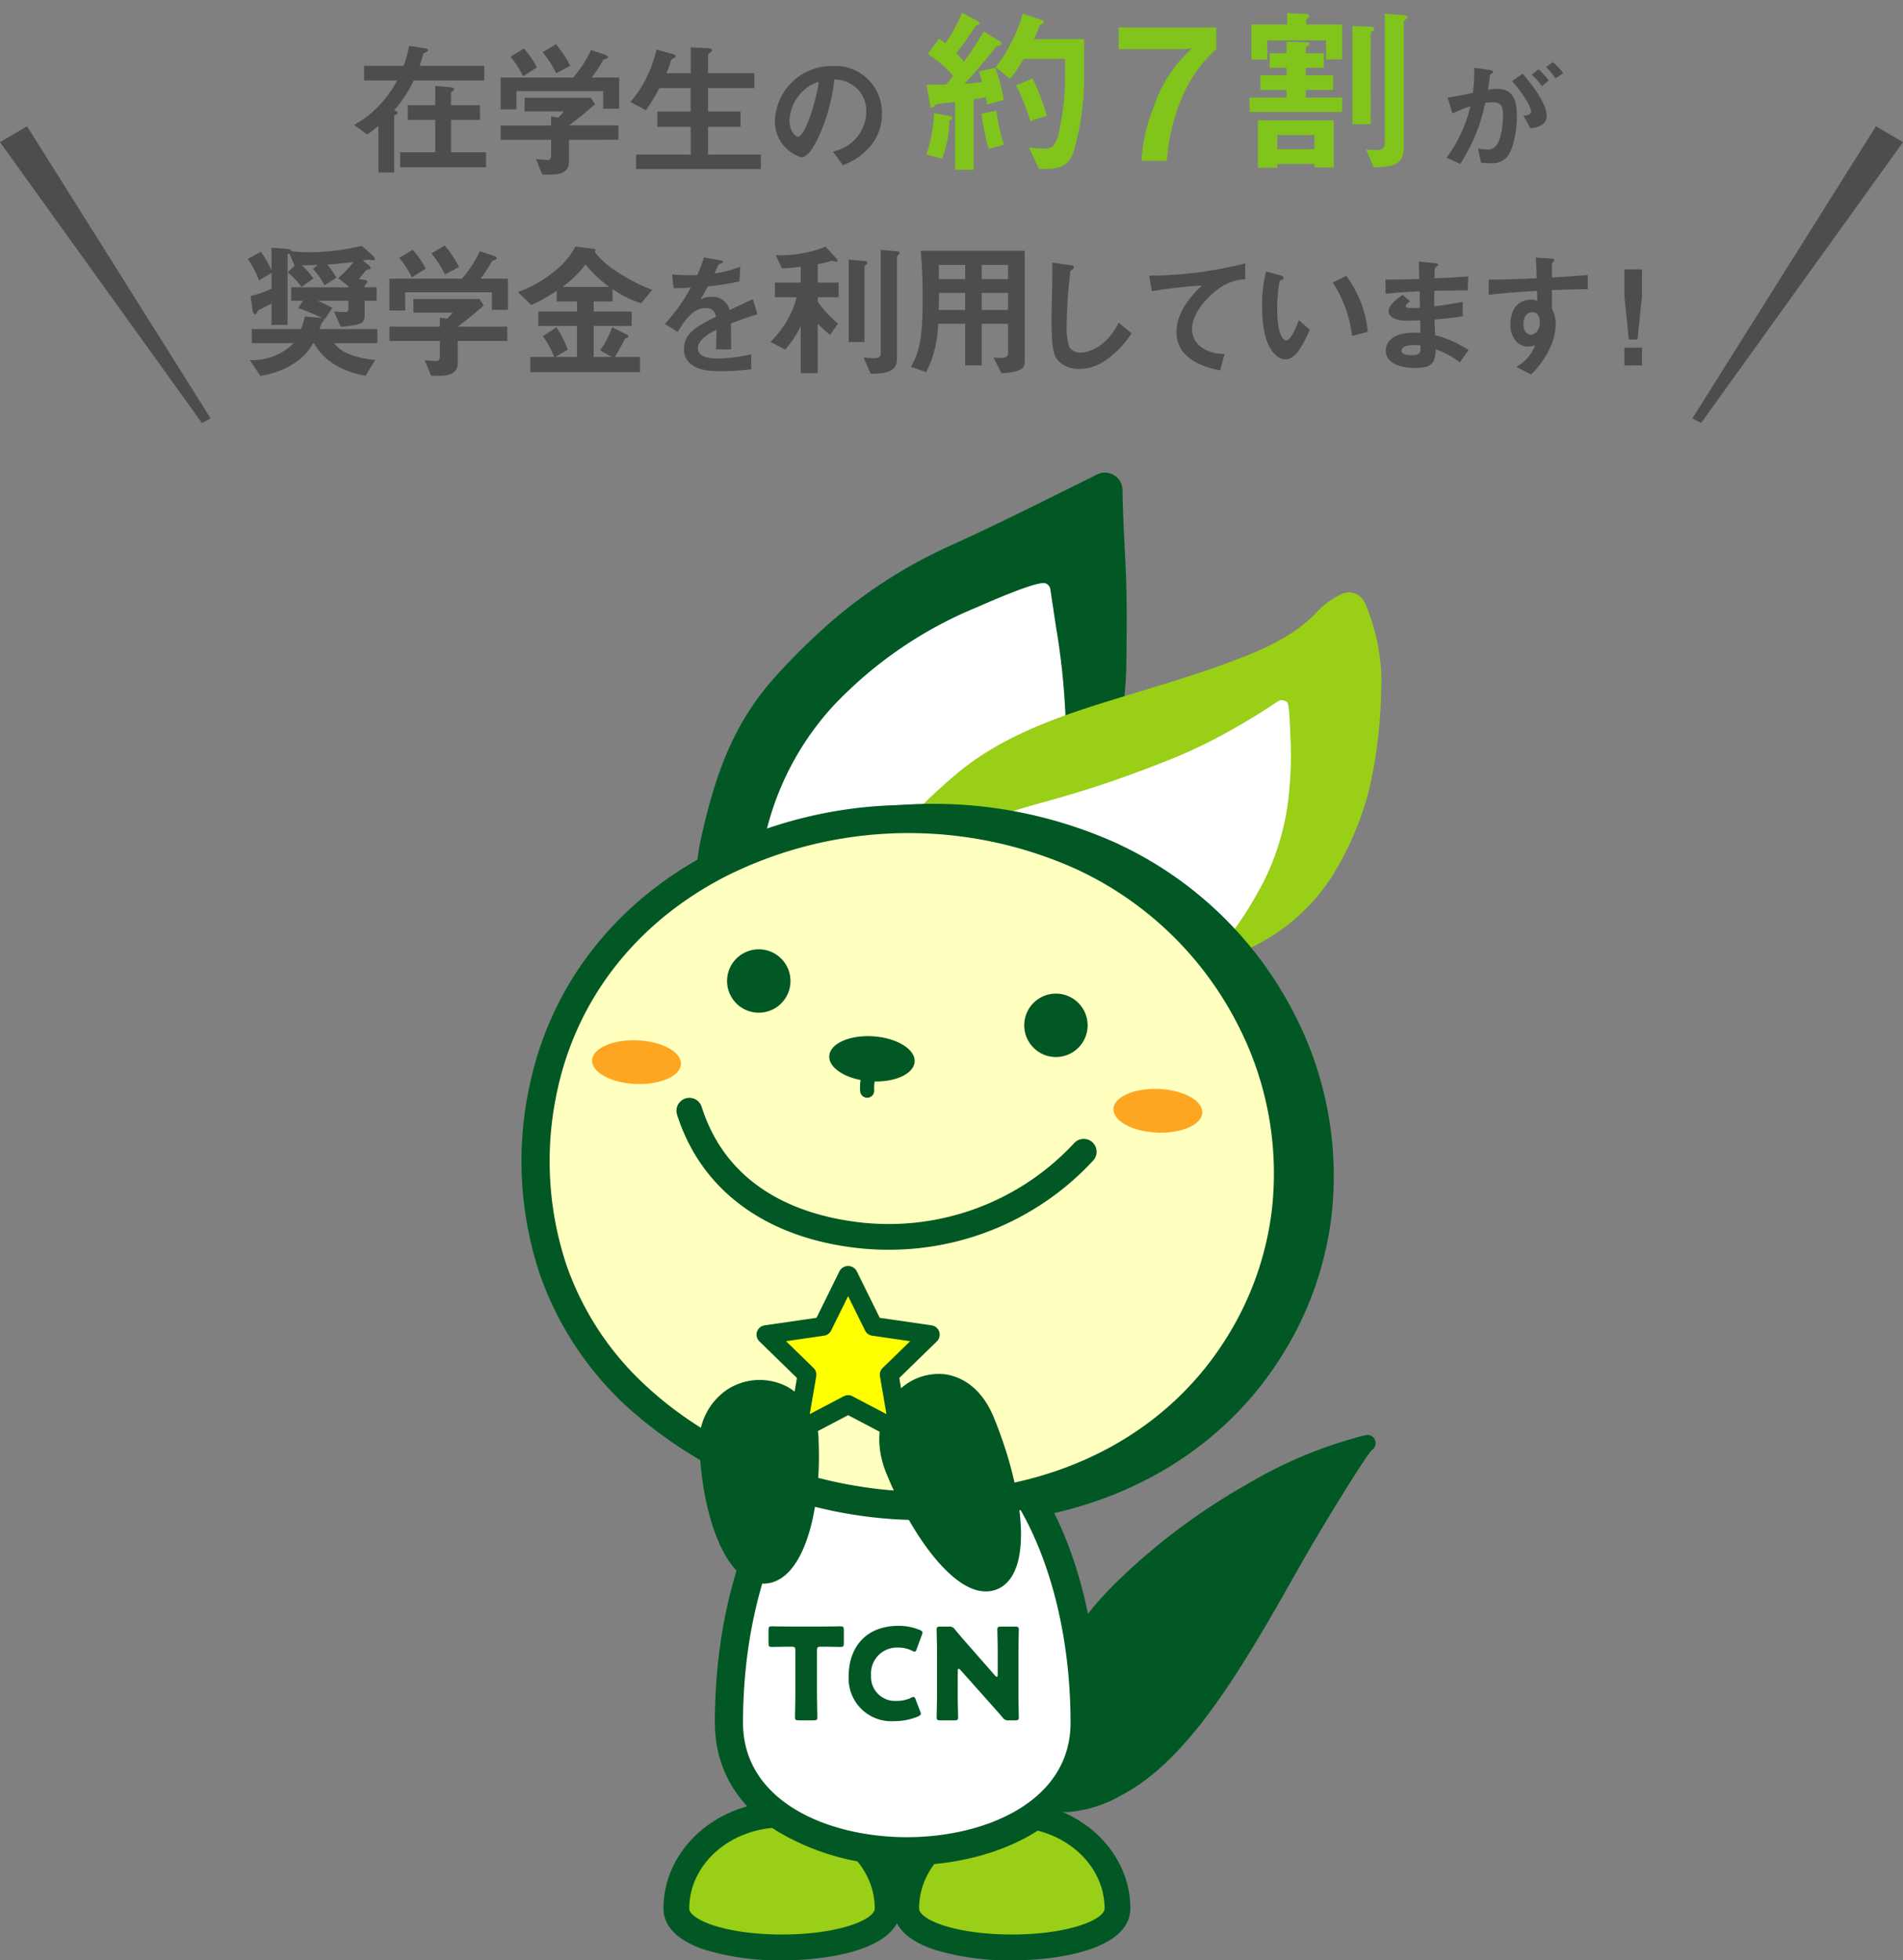
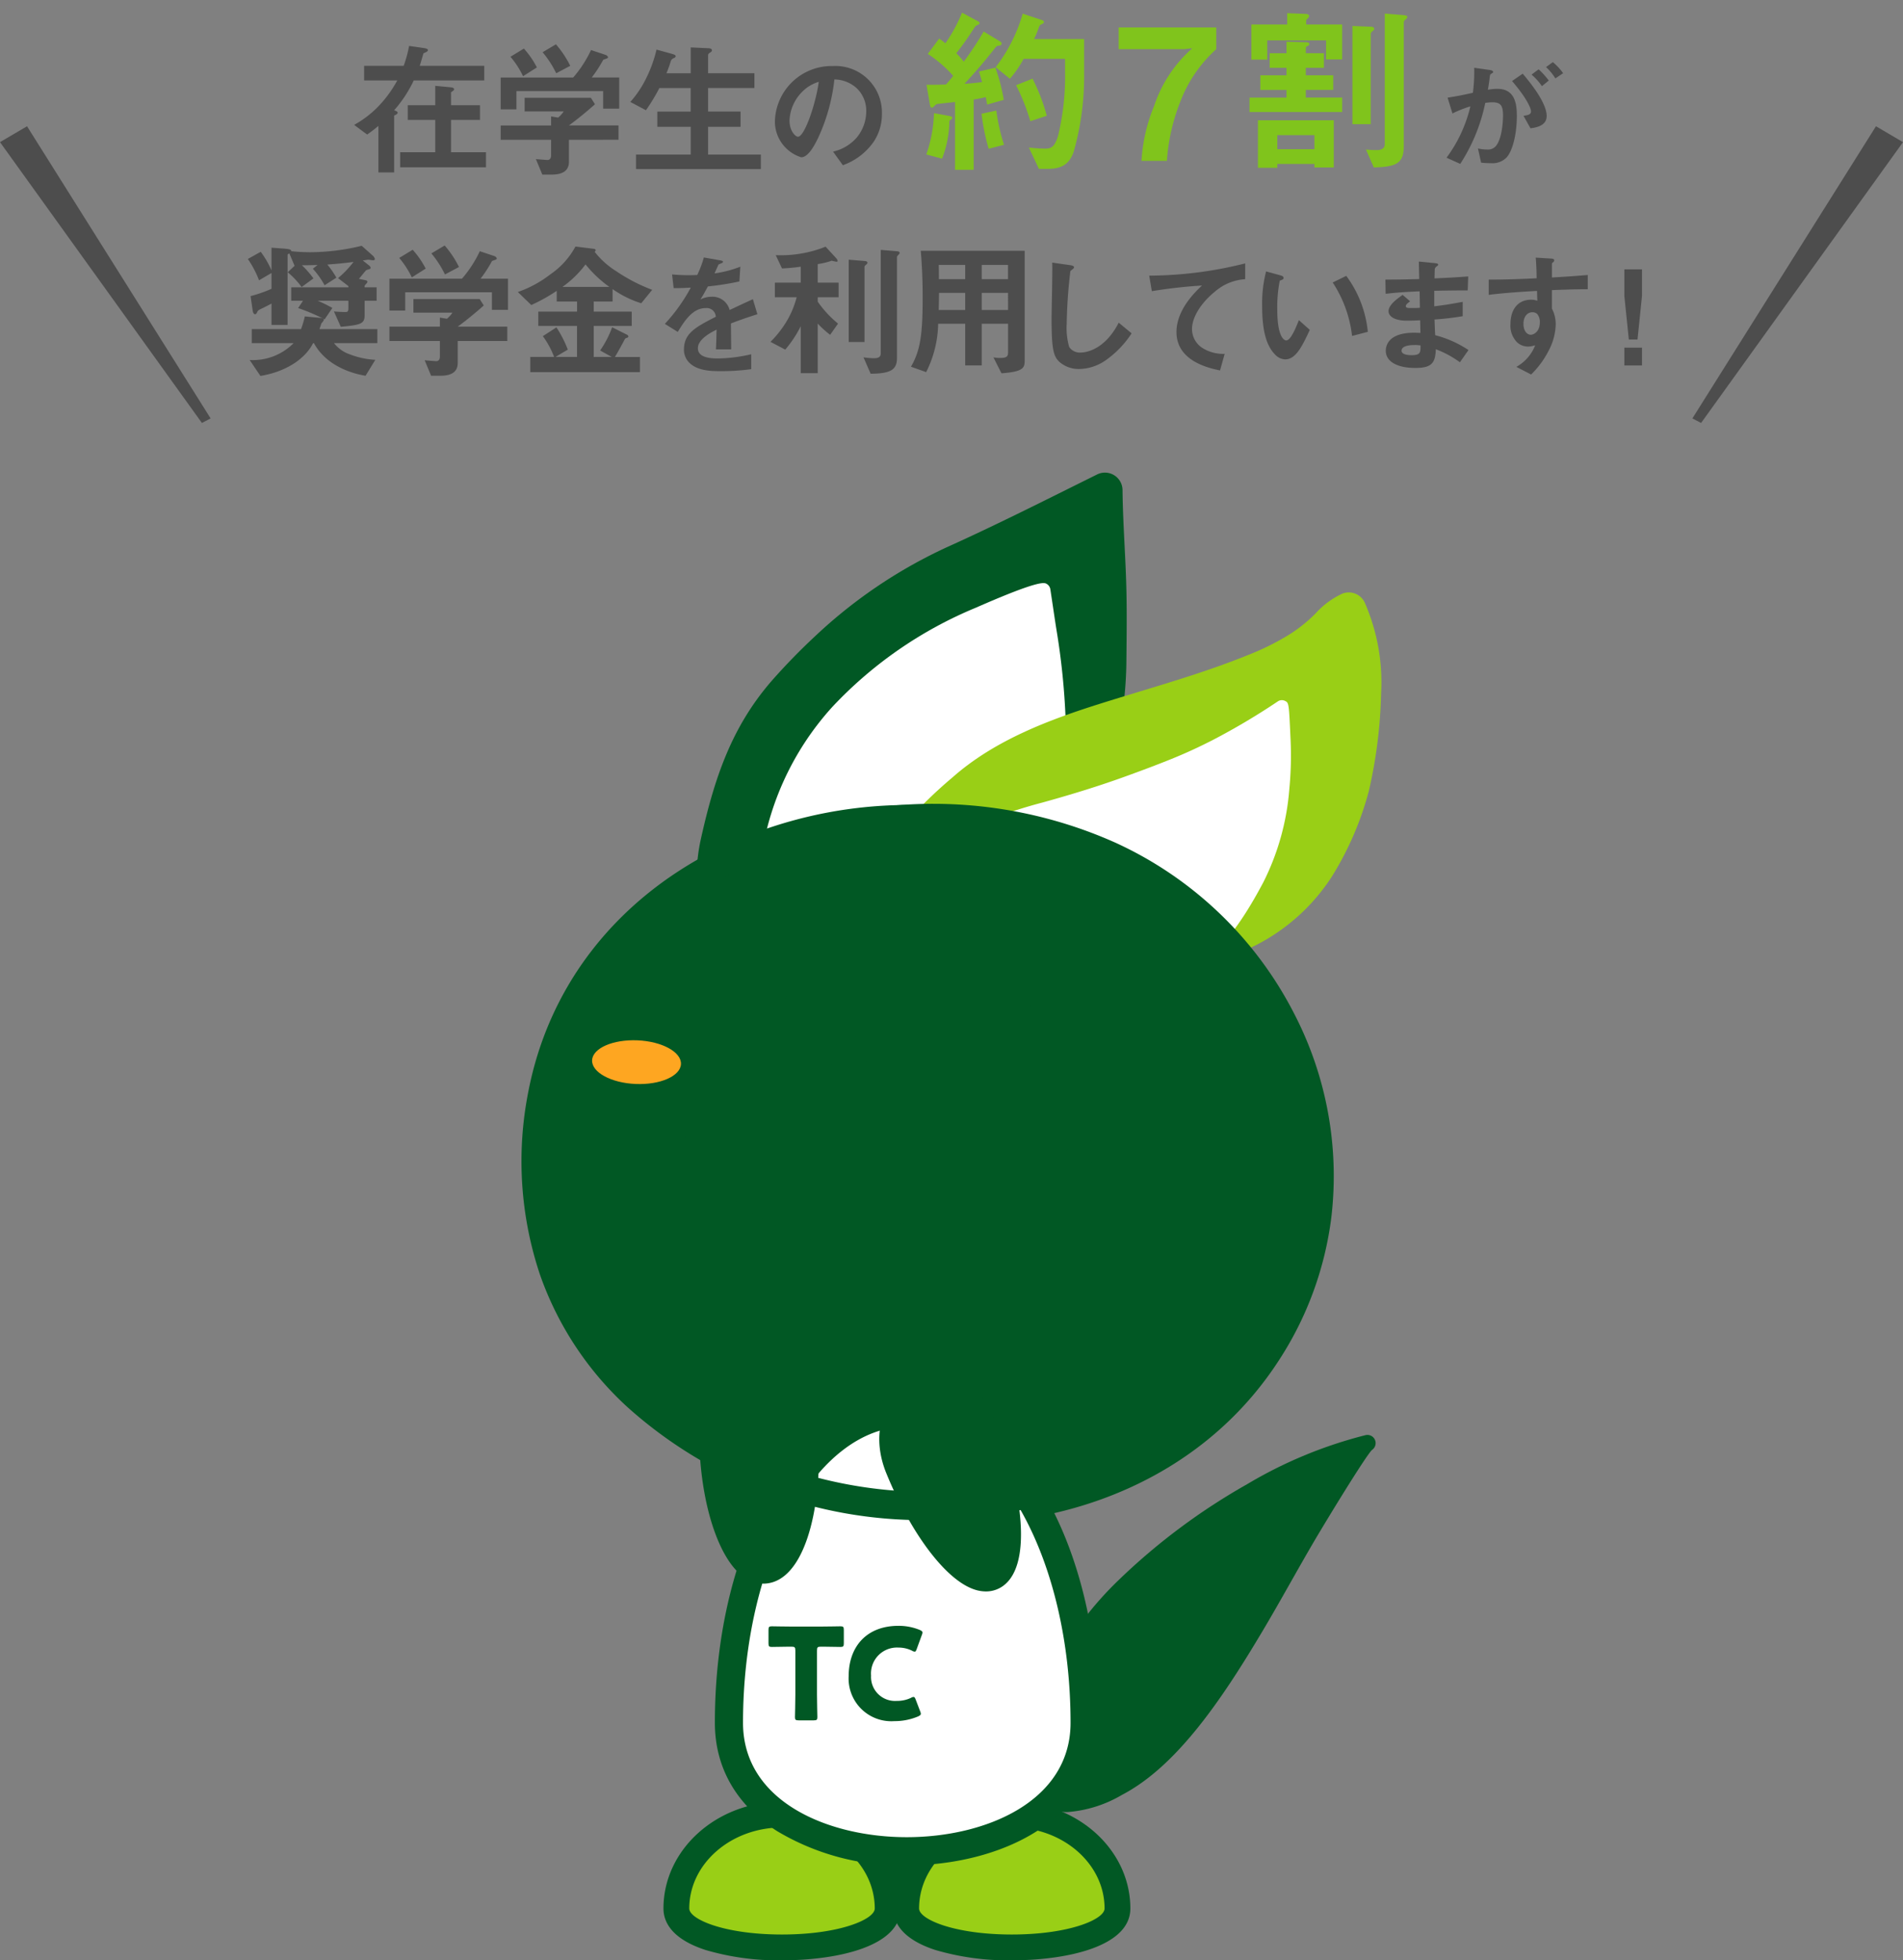
<svg xmlns="http://www.w3.org/2000/svg" id="レイヤー_1" data-name="レイヤー 1" width="229.576" height="236.496" viewBox="0 0 229.576 236.496">
  <rect x="0" y="0" width="229.576" height="236.496" fill="#808080" stroke="none" />
  <path d="M135.893,71.434c-.041-1.93-.135-3.848-.232-5.764-.107-2.149-.218-4.372-.241-6.551a2.122,2.122,0,0,0-3.062-1.88L128.8,59.006c-4.621,2.3-9.4,4.671-14.144,6.819A59.243,59.243,0,0,0,98.324,76.764a75.7,75.7,0,0,0-5.294,5.451c-4.763,5.524-6.837,11.608-8.486,19.045-1.1,4.951-.607,11.915,3.063,15.507.042.041.118.111.151.139a3.1,3.1,0,0,0,2.095.795,5.479,5.479,0,0,0,2.262-.6,3.852,3.852,0,0,1,.457-.2l30.871-9.5c.212-.065.434-.123.659-.181a11.256,11.256,0,0,0,1.856-.613c2.483-1.144,4-3.833,5.106-5.8l.168-.3c2.555-4.507,3.507-9.561,4.157-14.351a47.014,47.014,0,0,0,.493-6.008l.011-1.088C135.919,76.563,135.946,73.978,135.893,71.434Z" fill="#015824" />
  <path d="M128.556,86.792a86.338,86.338,0,0,0-1.111-10.852c-.148-.926-.286-1.86-.424-2.791l-.311-2.07a.922.922,0,0,0-.45-.642c-.285-.157-.878-.484-8.532,2.878a49.8,49.8,0,0,0-17.316,11.968,34.423,34.423,0,0,0-8.745,19.5c-.021.254-.042,1.126-.067,2.252-.044,1.993-.136,6.072-.3,6.891a.848.848,0,0,0,1,1.227l33.357-10.685a.852.852,0,0,0,.569-.618l.505-2.191A58.143,58.143,0,0,0,128.556,86.792Z" fill="#fff" />
  <path d="M114.528,223.349c0,3.445-3.149,6.238-7.034,6.238s-7.034-2.793-7.034-6.238,3.149-6.239,7.034-6.239S114.528,219.9,114.528,223.349Z" fill="#015824" />
  <path d="M107.086,230.245c0,6.26-25.49,6.26-25.49,0S87.3,218.914,94.34,218.914,107.086,223.987,107.086,230.245Z" fill="#99cf16" />
  <path d="M94.341,236.5a30.937,30.937,0,0,1-9.247-1.251c-4.178-1.368-5.055-3.474-5.055-5,0-7.106,6.416-12.888,14.3-12.888s14.3,5.782,14.3,12.888C108.643,234.859,100.938,236.5,94.341,236.5Zm0-16.025c-6.17,0-11.189,4.384-11.189,9.774,0,1.31,4.256,3.139,11.189,3.139s11.188-1.829,11.188-3.139C105.529,224.855,100.51,220.471,94.341,220.471Z" fill="#015824" />
  <path d="M134.811,230.245c0,6.26-25.491,6.26-25.491,0s5.707-11.331,12.745-11.331S134.811,223.987,134.811,230.245Z" fill="#99cf16" />
  <path d="M122.065,236.5a30.93,30.93,0,0,1-9.246-1.251c-4.178-1.368-5.055-3.474-5.055-5,0-7.106,6.416-12.888,14.3-12.888s14.3,5.782,14.3,12.888C136.367,234.859,128.663,236.5,122.065,236.5Zm0-16.025c-6.169,0-11.188,4.384-11.188,9.774,0,1.31,4.256,3.139,11.188,3.139s11.189-1.829,11.189-3.139C133.254,224.855,128.234,220.471,122.065,220.471Z" fill="#015824" />
  <path d="M164.665,72.757a2.121,2.121,0,0,0-2.725-1.138,10.017,10.017,0,0,0-3.249,2.408l-.355.348A17.67,17.67,0,0,1,155.3,76.7a30.9,30.9,0,0,1-4.531,2.243c-4.4,1.793-8.818,3.135-13.5,4.555-1.46.444-2.922.888-4.384,1.347-6.333,1.989-12.894,4.448-17.977,8.944A54.546,54.546,0,0,0,104.4,105.63a2.064,2.064,0,0,0-.2.4l-2.1,5.476a2.121,2.121,0,0,0,1.854,2.876l25.544,1.532c1.272.076,2.542.163,3.811.248,2.614.176,5.318.358,8.007.454.372.013.722.041,1.061.067.48.038.984.077,1.521.077a8.3,8.3,0,0,0,2.736-.435,23.847,23.847,0,0,0,3.3-1.5c.475-.247.951-.494,1.432-.72a23.777,23.777,0,0,0,9.359-8.431,37.925,37.925,0,0,0,4.408-10.232,57.885,57.885,0,0,0,1.482-11.82A23.929,23.929,0,0,0,164.665,72.757Z" fill="#99cf16" />
  <path d="M155.692,89.211c-.2-4.417-.2-4.417-.675-4.653a.855.855,0,0,0-.848.053,81.92,81.92,0,0,1-7.731,4.6c-1.731.894-3.417,1.67-5.155,2.371-1.64.662-3.446,1.346-5.686,2.154-2.918,1.055-6.153,2.068-9.891,3.1a58.171,58.171,0,0,0-12.987,5.143c-3.225,1.784-5.377,4.386-7.656,7.141l-3.623,5.656a.849.849,0,0,0,.66,1.3l23.2,1.561c1.472.1,2.956.233,4.443.369,2.916.264,5.929.538,8.882.538h.188c6.446-.025,10.852-6.925,13.6-12.113a30.189,30.189,0,0,0,3.134-11.277A41.933,41.933,0,0,0,155.692,89.211Z" fill="#fff" />
  <path d="M156.144,122.323a45.434,45.434,0,0,0-21.585-20.66,53.873,53.873,0,0,0-46.09,1.01c-12.018,6.187-19.978,16.536-22.414,29.142a43.1,43.1,0,0,0,1.467,22.238,39.581,39.581,0,0,0,10.755,16.115c9.559,8.741,23.21,13.742,36.836,13.742a54.321,54.321,0,0,0,6.736-.416c13.842-1.729,25.3-8.516,32.261-19.111a40.83,40.83,0,0,0,6.518-17.656h0A42.6,42.6,0,0,0,156.144,122.323Z" fill="#015824" />
  <path d="M165.93,173.888a.988.988,0,0,0-1.184-.747h0l-.006,0a53.407,53.407,0,0,0-14.286,5.918,76.332,76.332,0,0,0-15.5,11.565,41.109,41.109,0,0,0-7.7,10.128c-2.968,5.744-3.851,11.128-2.487,15.159a3.757,3.757,0,0,0,2.175,2.386,4.864,4.864,0,0,0,1.822.321,15.164,15.164,0,0,0,6.6-2.081c6.618-3.459,12.04-11.51,16.914-19.7,1.178-1.977,2.31-3.977,3.44-5.974.916-1.617,1.83-3.233,2.767-4.832,1.487-2.535,6.13-10.156,7.012-11.091A.991.991,0,0,0,165.93,173.888Z" fill="#015824" />
  <path d="M130.848,207.846c0,20.67-42.908,20.67-42.908,0s9.605-37.427,21.454-37.427S130.848,187.176,130.848,207.846Z" fill="#fff" />
  <path d="M109.394,225.046A29.311,29.311,0,0,1,93.726,220.9c-4.9-3.145-7.484-7.659-7.484-13.055,0-21.938,10.169-39.124,23.152-39.124s23.151,17.186,23.151,39.124C132.545,219.664,120.544,225.046,109.394,225.046Zm0-52.929c-10.894,0-19.757,16.028-19.757,35.729,0,9.485,10.241,13.8,19.757,13.8s19.756-4.319,19.756-13.8C129.15,188.145,120.287,172.117,109.394,172.117Z" fill="#015824" />
-   <path d="M155.116,146.219a39.3,39.3,0,0,1-6.174,16.807C133.486,186.7,96.977,187.059,76.88,168.54a37.4,37.4,0,0,1-10.125-15.293,41.457,41.457,0,0,1-1.361-21.191c5.513-28.591,39.507-40.544,65.077-28.778a43.112,43.112,0,0,1,20.426,19.7A40.767,40.767,0,0,1,155.116,146.219Z" fill="#ffffbf" />
  <path d="M152.414,122.214a44.738,44.738,0,0,0-21.233-20.478,52.683,52.683,0,0,0-45.15.949c-11.955,6.141-19.877,16.457-22.3,29.049A43.036,43.036,0,0,0,65.149,153.8a39.188,39.188,0,0,0,10.58,15.992,53.29,53.29,0,0,0,35.935,13.6,55.126,55.126,0,0,0,6.792-.42c13.683-1.706,25.015-8.46,31.908-19.018a40.806,40.806,0,0,0,6.437-17.531A42.5,42.5,0,0,0,152.414,122.214Zm1.017,23.8A37.432,37.432,0,0,1,147.52,162.1c-6.337,9.709-16.808,15.926-29.485,17.506-14.473,1.8-29.806-2.913-40-12.311a35.781,35.781,0,0,1-9.67-14.595,39.664,39.664,0,0,1-1.3-20.32c2.227-11.546,9.515-21.018,20.523-26.672a49.225,49.225,0,0,1,42.179-.885,41.338,41.338,0,0,1,19.617,18.917A39.134,39.134,0,0,1,153.431,146.015Z" fill="#015824" />
  <path d="M131.173,124.224a3.824,3.824,0,1,1-3.263-4.313A3.823,3.823,0,0,1,131.173,124.224Z" fill="#015824" />
  <path d="M95.326,118.877a3.824,3.824,0,1,1-3.263-4.312A3.824,3.824,0,0,1,95.326,118.877Z" fill="#015824" />
  <path d="M110.343,128.1c-.105,1.5-2.5,2.552-5.342,2.353s-5.068-1.573-4.963-3.071,2.5-2.552,5.341-2.354S110.447,126.6,110.343,128.1Z" fill="#015824" />
  <path d="M82.151,128.375c-.064,1.453-2.515,2.526-5.475,2.4s-5.309-1.411-5.245-2.864,2.514-2.525,5.475-2.4S82.214,126.923,82.151,128.375Z" fill="#fea621" />
-   <path d="M145.047,134.242c-.063,1.452-2.514,2.525-5.475,2.4s-5.308-1.412-5.245-2.865,2.515-2.525,5.475-2.4S145.111,132.789,145.047,134.242Z" fill="#fea621" />
  <path d="M104.612,132.434a.85.85,0,0,1-.843-.756,6.61,6.61,0,0,1,1.371-4.488.849.849,0,1,1,1.3,1.1,4.949,4.949,0,0,0-.98,3.207.849.849,0,0,1-.752.936C104.674,132.432,104.643,132.434,104.612,132.434Z" fill="#015824" />
  <path d="M107.193,150.776a34.134,34.134,0,0,1-4.741-.331c-10.593-1.484-17.969-7.154-20.77-15.966a1.556,1.556,0,1,1,2.966-.943c3.1,9.75,11.627,12.9,18.235,13.827a30.5,30.5,0,0,0,26.709-9.459,1.556,1.556,0,1,1,2.291,2.107A33.523,33.523,0,0,1,107.193,150.776Z" fill="#015824" />
  <path d="M119.9,171.028c-1.673-4.08-4.417-5.026-5.9-5.227a6.8,6.8,0,0,0-6.227,2.711c-1.924,2.489-2.228,5.866-.834,9.265,2.98,7.27,7.106,12.746,10.511,13.951a4.421,4.421,0,0,0,1.485.27,3.5,3.5,0,0,0,1.7-.427C124.754,189.309,123.385,179.524,119.9,171.028Z" fill="#015824" />
  <path d="M98.754,173.851a7.461,7.461,0,0,0-3.822-6.572,7.188,7.188,0,0,0-7.164.343,7.7,7.7,0,0,0-3.38,7.087c.3,6.823,2.19,12.764,4.828,15.134a4.273,4.273,0,0,0,2.884,1.215c.079,0,.153,0,.225-.007C97.02,190.751,99.113,182.171,98.754,173.851Z" fill="#015824" />
-   <polygon points="102.312 153.813 105.377 160.022 112.228 161.018 107.271 165.85 108.441 172.674 102.312 169.453 96.184 172.674 97.355 165.85 92.397 161.018 99.249 160.022 102.312 153.813" fill="#ffff01" />
-   <path d="M108.442,173.806a1.129,1.129,0,0,1-.527-.13l-5.6-2.944-5.6,2.944a1.131,1.131,0,0,1-1.642-1.193l1.069-6.238-4.531-4.417a1.131,1.131,0,0,1,.627-1.93l6.263-.911,2.8-5.674a1.178,1.178,0,0,1,2.03,0l2.8,5.674,6.263.911a1.132,1.132,0,0,1,.628,1.93l-4.532,4.417,1.07,6.238a1.131,1.131,0,0,1-1.115,1.323Zm-6.13-5.485a1.141,1.141,0,0,1,.527.13l4.1,2.154-.782-4.564a1.128,1.128,0,0,1,.325-1l3.315-3.232-4.582-.666a1.13,1.13,0,0,1-.853-.62l-2.049-4.151-2.048,4.151a1.13,1.13,0,0,1-.853.62l-4.582.666,3.316,3.232a1.131,1.131,0,0,1,.325,1l-.783,4.564,4.1-2.154A1.141,1.141,0,0,1,102.312,168.321Z" fill="#015824" />
  <path d="M98.56,204.482c0,.814.046,2.579.046,2.687,0,.322-.092.383-.445.383H96.349c-.353,0-.445-.061-.445-.383,0-.108.046-1.873.046-2.687v-5.357c0-.384-.077-.461-.461-.461h-.322c-.553,0-1.965.031-2.072.031-.323,0-.384-.092-.384-.445v-1.6c0-.353.061-.445.384-.445.107,0,1.658.031,2.379.031h3.561c.722,0,2.272-.031,2.38-.031.322,0,.384.092.384.445v1.6c0,.353-.062.445-.384.445-.108,0-1.52-.031-2.073-.031H99.02c-.384,0-.46.077-.46.461Z" fill="#015824" />
  <path d="M111.087,206.754c0,.138-.108.215-.323.322a7.253,7.253,0,0,1-2.87.569,5.152,5.152,0,0,1-5.511-5.435c0-3.438,2.057-6.063,6.017-6.063a6.71,6.71,0,0,1,2.548.491c.231.107.338.184.338.322a.916.916,0,0,1-.077.292l-.614,1.688c-.092.231-.138.323-.245.323a.66.66,0,0,1-.307-.108,3.656,3.656,0,0,0-1.643-.383,3.133,3.133,0,0,0-3.316,3.377,2.894,2.894,0,0,0,3.1,3.055,3.866,3.866,0,0,0,1.719-.369.662.662,0,0,1,.308-.107c.107,0,.168.092.26.322l.538,1.412A.916.916,0,0,1,111.087,206.754Z" fill="#015824" />
-   <path d="M115.539,204.482c0,.814.046,2.579.046,2.687,0,.322-.092.383-.445.383h-1.7c-.353,0-.445-.061-.445-.383,0-.108.046-1.873.046-2.687v-5.173c0-.814-.046-2.579-.046-2.687,0-.322.092-.383.445-.383h1.013a.772.772,0,0,1,.752.353c.568.691,1.106,1.3,1.658,1.934l3.193,3.638a.331.331,0,0,0,.2.138c.061,0,.107-.076.107-.245v-2.748c0-.814-.046-2.579-.046-2.687,0-.322.092-.383.445-.383h1.7c.353,0,.446.061.446.383,0,.108-.047,1.873-.047,2.687v5.173c0,.814.047,2.579.047,2.687,0,.322-.093.383-.446.383H121.7a.772.772,0,0,1-.752-.353c-.553-.644-1.06-1.212-1.689-1.919l-3.408-3.822c-.077-.092-.138-.123-.184-.123-.077,0-.123.077-.123.246Z" fill="#015824" />
  <path d="M49.914,9.705a15.485,15.485,0,0,1-2.364,3.6c.247.089.424.159.424.3,0,.158-.3.282-.424.334V20.8h-1.9V15.19a16.871,16.871,0,0,1-1.358,1.041l-1.57-1.164a12.325,12.325,0,0,0,3.334-2.681,14.368,14.368,0,0,0,1.87-2.681h-4V7.941H48.7a15.113,15.113,0,0,0,.652-2.4l1.817.265c.124.017.459.07.459.247s-.388.3-.547.387c-.123.459-.335,1.147-.441,1.5h7.779V9.705Zm-1.64,10.478V18.365h4.233v-3.9H49.191V12.7h3.316V10.357l1.87.177c.158.018.406.053.406.247,0,.123-.23.246-.371.353V12.7h3.493v1.765H54.412v3.9h4.216v1.818Z" fill="#4d4d4d" />
  <path d="M72.763,13.109V10.992H62.3v2.2H60.4V9.352h8.749A14.122,14.122,0,0,0,71.3,6.036l1.746.582c.106.035.3.158.3.3a.1.1,0,0,1-.071.1c-.053.053-.441.142-.511.212a15.176,15.176,0,0,1-1.376,2.117H74.7v3.757Zm-4.128,3.757V19.53c0,1.235-1.023,1.534-2.1,1.534H65.425l-.776-1.87c.212.018,1.2.107,1.411.107.3,0,.423-.265.423-.53V16.866H60.4V15.138h6.085V14.044l.847.142a3.22,3.22,0,0,0,.67-.742H63.29V11.8h7.991l.494.776c-.794.723-2.187,1.87-3.14,2.558h5.98v1.728ZM63.1,9.193a10.8,10.8,0,0,0-1.517-2.345L63.2,5.859a10.745,10.745,0,0,1,1.57,2.276Zm4-.352A12.092,12.092,0,0,0,65.46,6.3l1.605-.953a12.231,12.231,0,0,1,1.729,2.593Z" fill="#4d4d4d" />
  <path d="M76.727,20.4V18.647h6.6V15.3H79.3V13.462h4.022v-2.84H79.549A23.575,23.575,0,0,1,77.926,13.3L76.039,12.3A12.124,12.124,0,0,0,77.7,9.935a15.9,15.9,0,0,0,1.5-3.952l1.852.511c.371.107.459.177.459.282,0,.089-.053.16-.212.23a.606.606,0,0,0-.37.352A15.044,15.044,0,0,1,80.4,8.841h2.928V5.719l2.134.1c.283.018.424.088.424.265,0,.088-.054.159-.2.247-.211.123-.264.212-.264.335v2.17h5.591v1.781H85.423v2.84h3.916V15.3H85.423v3.35h6.368V20.4Z" fill="#4d4d4d" />
  <path d="M105.38,17.132a7.665,7.665,0,0,1-3.7,2.8L100.5,18.291a5.348,5.348,0,0,0,2.859-1.7,4.97,4.97,0,0,0,1.144-3.161,3.749,3.749,0,0,0-1.144-2.78,4.067,4.067,0,0,0-2.7-1.064,22.552,22.552,0,0,1-1.969,7.068c-.477.986-1.207,2.32-2.034,2.32A4.521,4.521,0,0,1,93.483,14.7a6.85,6.85,0,0,1,7-6.734,5.612,5.612,0,0,1,5.909,5.782A5.935,5.935,0,0,1,105.38,17.132Zm-8.546-6.115a5.2,5.2,0,0,0-1.588,3.526c0,1.286.73,1.953,1.017,1.953.826,0,2.191-4.145,2.509-6.623A4.678,4.678,0,0,0,96.834,11.017Z" fill="#4d4d4d" />
  <path d="M114.531,14.577a12.847,12.847,0,0,1-.882,4.565l-1.9-.507a16.572,16.572,0,0,0,.926-4.984l1.808.331c.132.022.4.088.4.221C114.884,14.312,114.774,14.4,114.531,14.577Zm4.564-1.962c-.044-.2-.088-.485-.176-.9a13.361,13.361,0,0,1-1.455.287v8.488h-2.249V12.307c-.794.088-1.676.175-1.963.22a.575.575,0,0,0-.485.22c-.176.177-.242.243-.353.243a.259.259,0,0,1-.2-.2l-.441-2.558c.948,0,1.433,0,2.359-.045.221-.264.551-.617.86-1.036a15.024,15.024,0,0,0-3.065-2.645L113.3,4.655a7.246,7.246,0,0,1,.75.574,18.735,18.735,0,0,0,2.007-3.7l1.962,1.059a.283.283,0,0,1,.154.2.206.206,0,0,1-.132.177c-.287.132-.353.176-.4.242-1.125,1.7-1.3,1.963-2.271,3.219a9.481,9.481,0,0,1,.9,1.015,40.333,40.333,0,0,0,2.4-3.638l2.007,1.212a.282.282,0,0,1,.154.243c0,.2-.22.242-.242.242-.353.023-.375.067-.684.463-1.125,1.434-2.315,2.822-3.55,4.146.706-.044,1.169-.088,2.117-.2-.111-.4-.221-.86-.375-1.279l1.984-.463a21.743,21.743,0,0,1,1.014,3.881Zm.177,5.336a25.743,25.743,0,0,1-.861-4.233l1.787-.375a22.732,22.732,0,0,0,.926,4.123Zm10.252.375c-.617,1.764-1.808,2.05-3.241,2.05h-.948L124.122,17.8a19.226,19.226,0,0,0,1.963.132c.705,0,1.146-.176,1.565-1.566a30.636,30.636,0,0,0,.838-7.76V7.1h-5a12.845,12.845,0,0,1-1.654,2.4l-1.72-1.389a19.278,19.278,0,0,0,3.264-6.46l2.337.772c.11.044.22.11.22.22a.238.238,0,0,1-.154.22c-.331.154-.353.177-.463.464a11.372,11.372,0,0,1-.573,1.389h6.041V8.845A33.242,33.242,0,0,1,129.524,18.326Zm-5.225-3.7a25.365,25.365,0,0,0-1.72-4.344l1.984-.794a23.187,23.187,0,0,1,1.72,4.476Z" fill="#80c41c" />
  <path d="M142.427,12.174a23.732,23.732,0,0,0-1.654,7.232h-3.065a20.358,20.358,0,0,1,1.521-6.614,15.944,15.944,0,0,1,4.609-6.968l-.992.111h-7.894V3.311h11.774V5.935A16.322,16.322,0,0,0,142.427,12.174Z" fill="#80c41c" />
  <path d="M159.716,6.419V8.184h-2.183v.9h3.307v1.765h-3.307v.925h4.387V13.52H150.742V11.777H155.2v-.925h-3.154V9.087H155.2v-.9h-2.029V6.419H155.2V5.03l2.337.067c.331,0,.418.088.418.22,0,.088-.065.2-.33.287a.2.2,0,0,0-.088.176v.639Zm-6.836.772h-1.918V2.958h4.321V1.591l2.228.088c.066,0,.418.022.418.243a.409.409,0,0,1-.154.286c-.088.088-.2.177-.2.265v.485h4.343V7.169h-1.94V4.876h-7.1ZM158.569,20.2v-.419h-4.476v.463h-2.337V14.512h9.15V20.2Zm0-2.2V16.3h-4.476V18Zm6.791-3.02h-2.205V3.134l2.227.089c.176,0,.4.065.4.242a.34.34,0,0,1-.2.287c-.176.154-.22.242-.22.352Zm1.7-13.34,2.183.177c.418.043.529.087.529.219a.411.411,0,0,1-.2.31.471.471,0,0,0-.221.33V17.6c0,2.049-.794,2.535-3.616,2.6l-.948-2.161a11.583,11.583,0,0,0,1.279.066c.308,0,.992-.022.992-.727Z" fill="#80c41c" />
  <path d="M181.681,19.07a2.39,2.39,0,0,1-1.811.619,11.4,11.4,0,0,1-1.191-.063L178.3,17.91a4.657,4.657,0,0,0,1.081.127,1.234,1.234,0,0,0,1.1-.444c.715-.89.842-2.892.842-3.654,0-1.223-.3-1.6-1.286-1.6a5.354,5.354,0,0,0-.858.079,21.326,21.326,0,0,1-3.018,7.355l-1.652-.747a16.851,16.851,0,0,0,2.875-6.195,14.33,14.33,0,0,0-2.16.858l-.588-1.906c1.207-.191,1.747-.3,3.05-.588a18.994,18.994,0,0,0,.159-3.018l1.906.27c.207.032.381.112.381.239,0,.063-.016.079-.174.174-.191.127-.191.127-.223.333-.079.636-.111.922-.238,1.637a6.6,6.6,0,0,1,1.159-.111c2.145,0,2.335,1.889,2.335,3.3C182.983,16.306,182.428,18.355,181.681,19.07Zm2.954-3.591-.842-1.508c.572-.079.906-.159.906-.54,0-.4-.6-1.7-2.288-3.654l1.287-.889c.731.874,2.891,3.431,2.891,5.115C186.589,15.21,185.223,15.4,184.635,15.479Zm1.382-5.083A7.125,7.125,0,0,0,184.763,9l.857-.636a9.778,9.778,0,0,1,1.223,1.351Zm1.621-.936a6.344,6.344,0,0,0-1.128-1.366l.826-.6a7.28,7.28,0,0,1,1.239,1.334Z" fill="#4d4d4d" />
  <path d="M43.989,36.287v1.746c0,1.041-.476,1.164-2.875,1.394l-.83-1.853c.371.036,1.023.072,1.359.072.247,0,.388-.018.388-.477v-.882h-3.7a16.53,16.53,0,0,1,1.765.864l-.935,1.376a23.026,23.026,0,0,0-3.193-1.358l.582-.882H35.134V34.664h6.9v-.141l-1.252-.97A12.137,12.137,0,0,0,42.648,31.6c-1.323.176-2.01.229-3.157.317A11.41,11.41,0,0,1,40.584,33.5l-1.428.917a9.946,9.946,0,0,0-1.412-1.993l.565-.458C37.392,32,37.18,32,36.422,32a11.746,11.746,0,0,1,1.393,1.587l-1.429,1.041a9.979,9.979,0,0,0-1.675-1.781l.828-.777-.634-1.5c-.159.088-.212.106-.212.211V39.2h-1.94V36.622c-.247.142-.741.388-1.094.565-.494.229-.529.247-.653.511-.07.141-.123.212-.229.212-.229,0-.282-.371-.3-.476l-.247-1.711a15.674,15.674,0,0,0,2.523-.882V32.936l-1.5.881A12.431,12.431,0,0,0,29.9,31.242l1.553-.864a11.367,11.367,0,0,1,1.3,2.24V29.884l1.464.106c.917.071.917.176.917.318a22.586,22.586,0,0,0,2.275.123,26.814,26.814,0,0,0,6.227-.777l1.411,1.253a.983.983,0,0,1,.176.335c0,.159-.176.159-.229.159-.088,0-.494-.071-.582-.071-.035,0-.546.089-.652.089l.688.547c.07.053.264.211.264.335a.222.222,0,0,1-.088.158,3.421,3.421,0,0,0-.459.142c-.07.07-.723.881-.864,1.041l.847.175c.07.018.176.089.176.177,0,.106-.141.247-.176.282a.4.4,0,0,0-.159.388h1.446v1.623ZM40.3,41.4a4.085,4.085,0,0,0,1.923,1.359,10.035,10.035,0,0,0,3.052.652L44.1,45.336c-2.311-.388-4.939-1.553-6.227-3.934h-.106c-.882,1.782-3.122,3.422-6.35,3.952l-1.3-1.923A6.885,6.885,0,0,0,35.416,41.4H30.371V39.709h5.945a11.923,11.923,0,0,0,.458-1.534l1.87.176c.035,0,.424.052.424.211,0,.124-.124.265-.3.459-.052.176-.07.229-.229.688h6.985V41.4Z" fill="#4d4d4d" />
  <path d="M59.346,37.381V35.264H48.886v2.2H46.981V33.623H55.73a14.053,14.053,0,0,0,2.152-3.315l1.746.582c.106.035.3.158.3.3a.1.1,0,0,1-.071.106c-.053.053-.441.142-.512.212a15.065,15.065,0,0,1-1.375,2.116h3.315v3.758Zm-4.127,3.757V43.8c0,1.234-1.023,1.534-2.1,1.534H52.008l-.776-1.87c.212.017,1.2.106,1.411.106.3,0,.424-.264.424-.529V41.138H46.981V39.409h6.086V38.315l.846.142a3.207,3.207,0,0,0,.671-.741h-4.71V36.075h7.991l.494.777c-.794.722-2.188,1.87-3.14,2.557H61.2v1.729ZM49.68,33.465a10.807,10.807,0,0,0-1.517-2.346l1.623-.988a10.8,10.8,0,0,1,1.57,2.275Zm4-.353a12.184,12.184,0,0,0-1.64-2.54l1.605-.953a12.188,12.188,0,0,1,1.728,2.594Z" fill="#4d4d4d" />
  <path d="M77.358,36.587A12.451,12.451,0,0,1,73.9,34.876v1.5H71.625v1.218h4.586v1.728H71.625v3.74H73.8L72.4,42.284a12.136,12.136,0,0,0,1.447-2.8l1.834.917a.293.293,0,0,1,.124.177.157.157,0,0,1-.124.159c-.211.071-.247.088-.3.176-.335.636-.934,1.729-1.2,2.153H77.2V44.9H63.97V43.061h2.875a10.238,10.238,0,0,0-1.358-2.505l1.64-1.059A13.886,13.886,0,0,1,68.5,42.179l-1.482.882h2.594v-3.74H64.94V37.593h4.675V36.375H67.162V35.088A20.791,20.791,0,0,1,64.093,36.8l-1.622-1.57a13.82,13.82,0,0,0,3.951-2.152,9.528,9.528,0,0,0,3-3.334l2.276.282c.07.018.159.071.159.159a.165.165,0,0,1-.053.124c-.018.035-.053.07-.053.088a10.12,10.12,0,0,0,2.628,2.345,20.481,20.481,0,0,0,4.3,2.223ZM70.638,31.9a12.532,12.532,0,0,1-2.788,2.716h5.663A14.6,14.6,0,0,1,70.638,31.9Z" fill="#4d4d4d" />
  <path d="M88.179,39.021c0,.621.031,2.59.031,3.13H86.368c.047-.906.063-1.684.079-2.382-.6.3-2.255,1.127-2.255,2.239,0,1.032,1.223,1.239,2.383,1.239a18.363,18.363,0,0,0,4.05-.509v1.8a26.314,26.314,0,0,1-3.78.238c-.89,0-2.733,0-3.733-1.063a2.173,2.173,0,0,1-.6-1.557c0-1.969,1.461-2.716,3.844-3.939a1.1,1.1,0,0,0-1.207-1.049c-1.557,0-2.51,1.445-3.383,2.875l-1.557-.969A21.083,21.083,0,0,0,83.334,34.7c-.905.048-1.4.064-2.065.064l-.191-1.653a22.326,22.326,0,0,0,3.034.065,12.3,12.3,0,0,0,.8-2.114l1.985.35c.048.016.318.048.318.159,0,.1-.064.143-.159.175-.032.016-.35.158-.366.158-.015.017-.412.906-.492,1.08a13.407,13.407,0,0,0,3.113-.809L89.2,33.955a33.577,33.577,0,0,1-3.8.6c-.509.936-.636,1.159-.906,1.572A3.068,3.068,0,0,1,85.86,35.8a2.13,2.13,0,0,1,2.16,1.6c1.858-.873,2.065-.968,2.811-1.3l.54,1.811C90.117,38.307,89.354,38.577,88.179,39.021Z" fill="#4d4d4d" />
  <path d="M98.65,35.863v.53a12.928,12.928,0,0,0,2.451,2.646l-.952,1.357a11.9,11.9,0,0,1-1.5-1.357v5.98H96.6V39.356a13.751,13.751,0,0,1-1.869,2.823l-1.782-.935a12.682,12.682,0,0,0,1.994-2.558,10.844,10.844,0,0,0,1.164-2.823H93.481V34.1H96.6V32.177c-.758.106-1.481.177-2.257.212l-.759-1.606A14.563,14.563,0,0,0,99.6,29.761l1.217,1.323c.053.053.23.246.23.388,0,.105-.071.105-.141.105a4.794,4.794,0,0,1-.565-.123,8.832,8.832,0,0,1-1.693.405V34.1h2.522v1.763Zm5.821-3.915c-.089.071-.177.158-.177.229v9.085h-1.905V31.33l1.923.159c.176.018.335.053.335.212C104.647,31.807,104.559,31.877,104.471,31.948Zm3.968-1.27c-.106.123-.229.247-.229.3V43.184c0,1.428-.759,1.887-3.175,1.905l-.864-1.976a10.315,10.315,0,0,0,1.252.106c.547,0,.829-.141.829-.6V30.148l1.923.16c.212.017.353.052.353.212C108.528,30.59,108.492,30.625,108.439,30.678Z" fill="#4d4d4d" />
  <path d="M120.816,45.036l-.97-1.923a4.313,4.313,0,0,0,.811.071c.723,0,.952-.141.952-.635V39.057h-3.175v5.027h-1.993V39.057h-3.263a13.446,13.446,0,0,1-1.447,5.838l-1.834-.653c1.164-1.993,1.411-4.021,1.411-8.431,0-1.852-.07-3.7-.229-5.556H123.62V43.378C123.62,44.312,123.6,44.842,120.816,45.036Zm-4.375-13.07h-3.193c.018.635.018,1.057.018,1.711h3.175Zm0,3.369h-3.158c-.017,1.534-.035,1.711-.035,2.063h3.193Zm5.168-3.369h-3.175v1.711h3.175Zm0,3.369h-3.175V37.4h3.175Z" fill="#4d4d4d" />
  <path d="M133.341,43.5a5.744,5.744,0,0,1-3.162,1.017,3.538,3.538,0,0,1-2.319-.81c-.746-.651-1-1.462-1-5.274,0-.969.127-5.687.079-6.75l2.113.3c.381.047.524.159.524.254,0,.127-.191.254-.445.461a60.035,60.035,0,0,0-.445,6.354,8.357,8.357,0,0,0,.3,2.811,1.531,1.531,0,0,0,1.4.667c.89,0,3.018-.555,4.575-3.6l1.556,1.286A11.862,11.862,0,0,1,133.341,43.5Z" fill="#4d4d4d" />
  <path d="M146.518,35.226c-1.4,1.128-2.716,2.89-2.716,4.479a2.722,2.722,0,0,0,1.175,2.224,4.714,4.714,0,0,0,2.764.762l-.556,2c-1.286-.269-5.257-1.095-5.257-4.637,0-2.717,2.335-4.909,3.081-5.608a60.333,60.333,0,0,0-6.052.683l-.318-1.874a48.069,48.069,0,0,0,11.58-1.478v1.907A6.136,6.136,0,0,0,146.518,35.226Z" fill="#4d4d4d" />
  <path d="M155.058,43.358a1.735,1.735,0,0,1-1.176-.524c-1.112-1.08-1.62-2.938-1.62-5.957a15.478,15.478,0,0,1,.477-4.13l1.747.477c.111.032.365.111.365.3s-.191.239-.461.334a16.528,16.528,0,0,0-.3,3.542c0,3.1.762,3.67,1.08,3.67.572,0,1.223-1.684,1.525-2.446l1.318,1.175C157.138,41.675,156.345,43.358,155.058,43.358Zm8.053-2.827a14.764,14.764,0,0,0-2.335-6.449l1.636-.8a13.5,13.5,0,0,1,2.6,6.751Z" fill="#4d4d4d" />
  <path d="M176.123,43.708a12,12,0,0,0-2.907-1.573c-.063,1.62-.445,2.256-2.478,2.256-2.192,0-3.558-.779-3.558-2.065,0-.461.159-2.3,3.733-2.177l.445.016-.032-1.524c-.286.015-1.16.047-1.621.047-1.461,0-2.192-.524-2.192-1.143,0-.778,1.081-1.525,1.7-1.97l.905.779c-.285.206-.523.38-.523.586,0,.223.333.223.6.223.524,0,.731,0,1.1-.031l-.032-1.986c-1.827.08-2.732.143-4.1.3l-.032-1.715c1.811,0,2.669-.032,4.083-.063l-.048-2.113,1.938.191c.3.031.4.079.4.191,0,.063-.032.079-.207.222a.518.518,0,0,0-.206.285c0,.017-.016.319-.032,1.144,2.033-.095,2.573-.127,4.066-.238l-.063,1.684c-1.763,0-3.24.031-4.035.047v1.875c1.383-.175,1.97-.27,3.431-.54v1.731a33.919,33.919,0,0,1-3.4.4c.032.8.032.953.08,1.891a13.217,13.217,0,0,1,4.019,1.794Zm-5.5-2.081c-1.032,0-1.541.269-1.541.683,0,.54,1.017.54,1.207.54,1.033,0,1.1-.286,1.08-1.175A4.073,4.073,0,0,0,170.627,41.627Z" fill="#4d4d4d" />
  <path d="M187.22,35v2.224a4.094,4.094,0,0,1,.46,1.938,7.117,7.117,0,0,1-.81,3.065,10.982,10.982,0,0,1-2.16,2.955l-1.779-.921a5.064,5.064,0,0,0,2.271-2.606,3.16,3.16,0,0,1-.857.159,2,2,0,0,1-1.3-.492,2.842,2.842,0,0,1-.825-2.208c0-1.747.873-2.955,2.493-2.955a2.086,2.086,0,0,1,.747.128l-.032-1.191c-1.413.079-3.812.221-5.829.476V33.732c1.08,0,2.446,0,5.781-.159-.015-.492-.015-1.334-.111-2.494l1.764.111c.365.017.46.064.46.223,0,.1-.032.143-.143.238s-.127.127-.127.191v1.637c2.208-.128,2.7-.175,4.32-.3v1.715C190.333,34.892,189.285,34.924,187.22,35Zm-1.763,2.891a.827.827,0,0,0-.588-.222c-.635,0-1.08.556-1.08,1.4,0,.953.508,1.319.873,1.319.334,0,1.1-.35,1.1-1.478A1.481,1.481,0,0,0,185.457,37.894Z" fill="#4d4d4d" />
  <path d="M198.088,32.493v3.225l-.54,5.242H196.5l-.54-5.242V32.493Zm0,9.451v2.145h-2.129V41.944Z" fill="#4d4d4d" />
  <polygon points="24.357 51.027 0 17.149 3.261 15.233 25.41 50.481 24.357 51.027" fill="#4d4d4d" />
  <polygon points="205.219 51.027 229.576 17.149 226.315 15.233 204.166 50.481 205.219 51.027" fill="#4d4d4d" />
</svg>